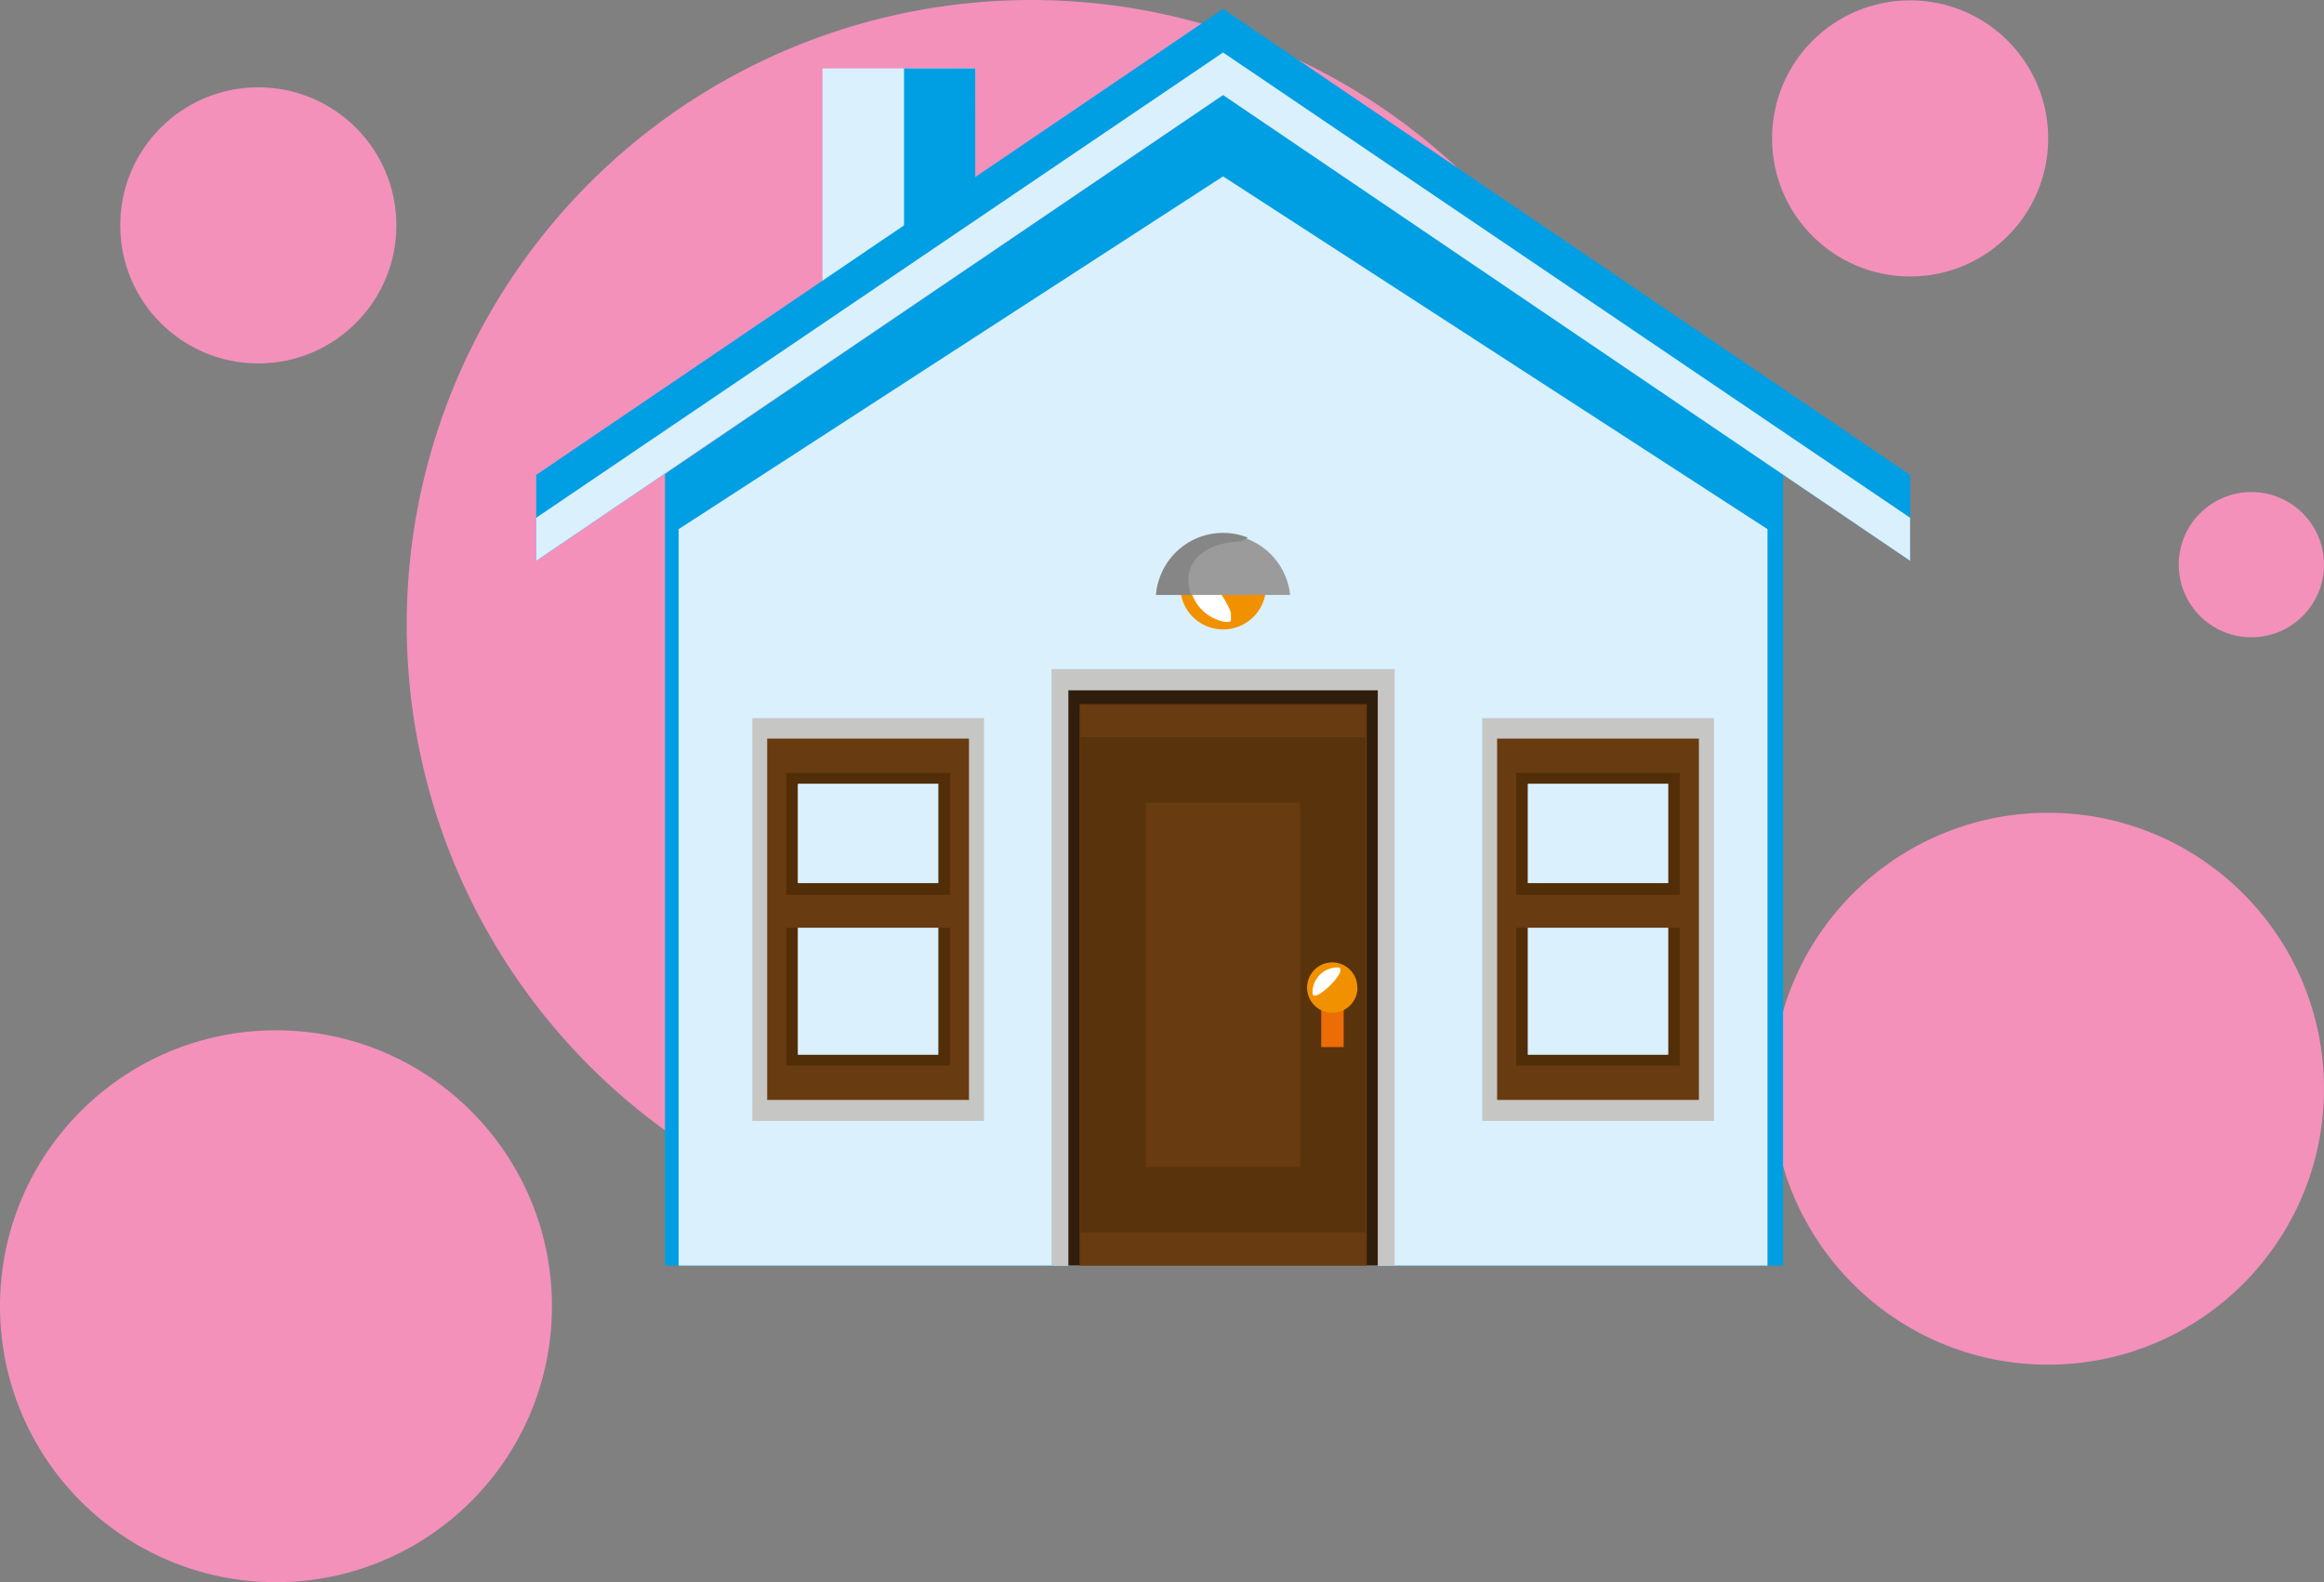
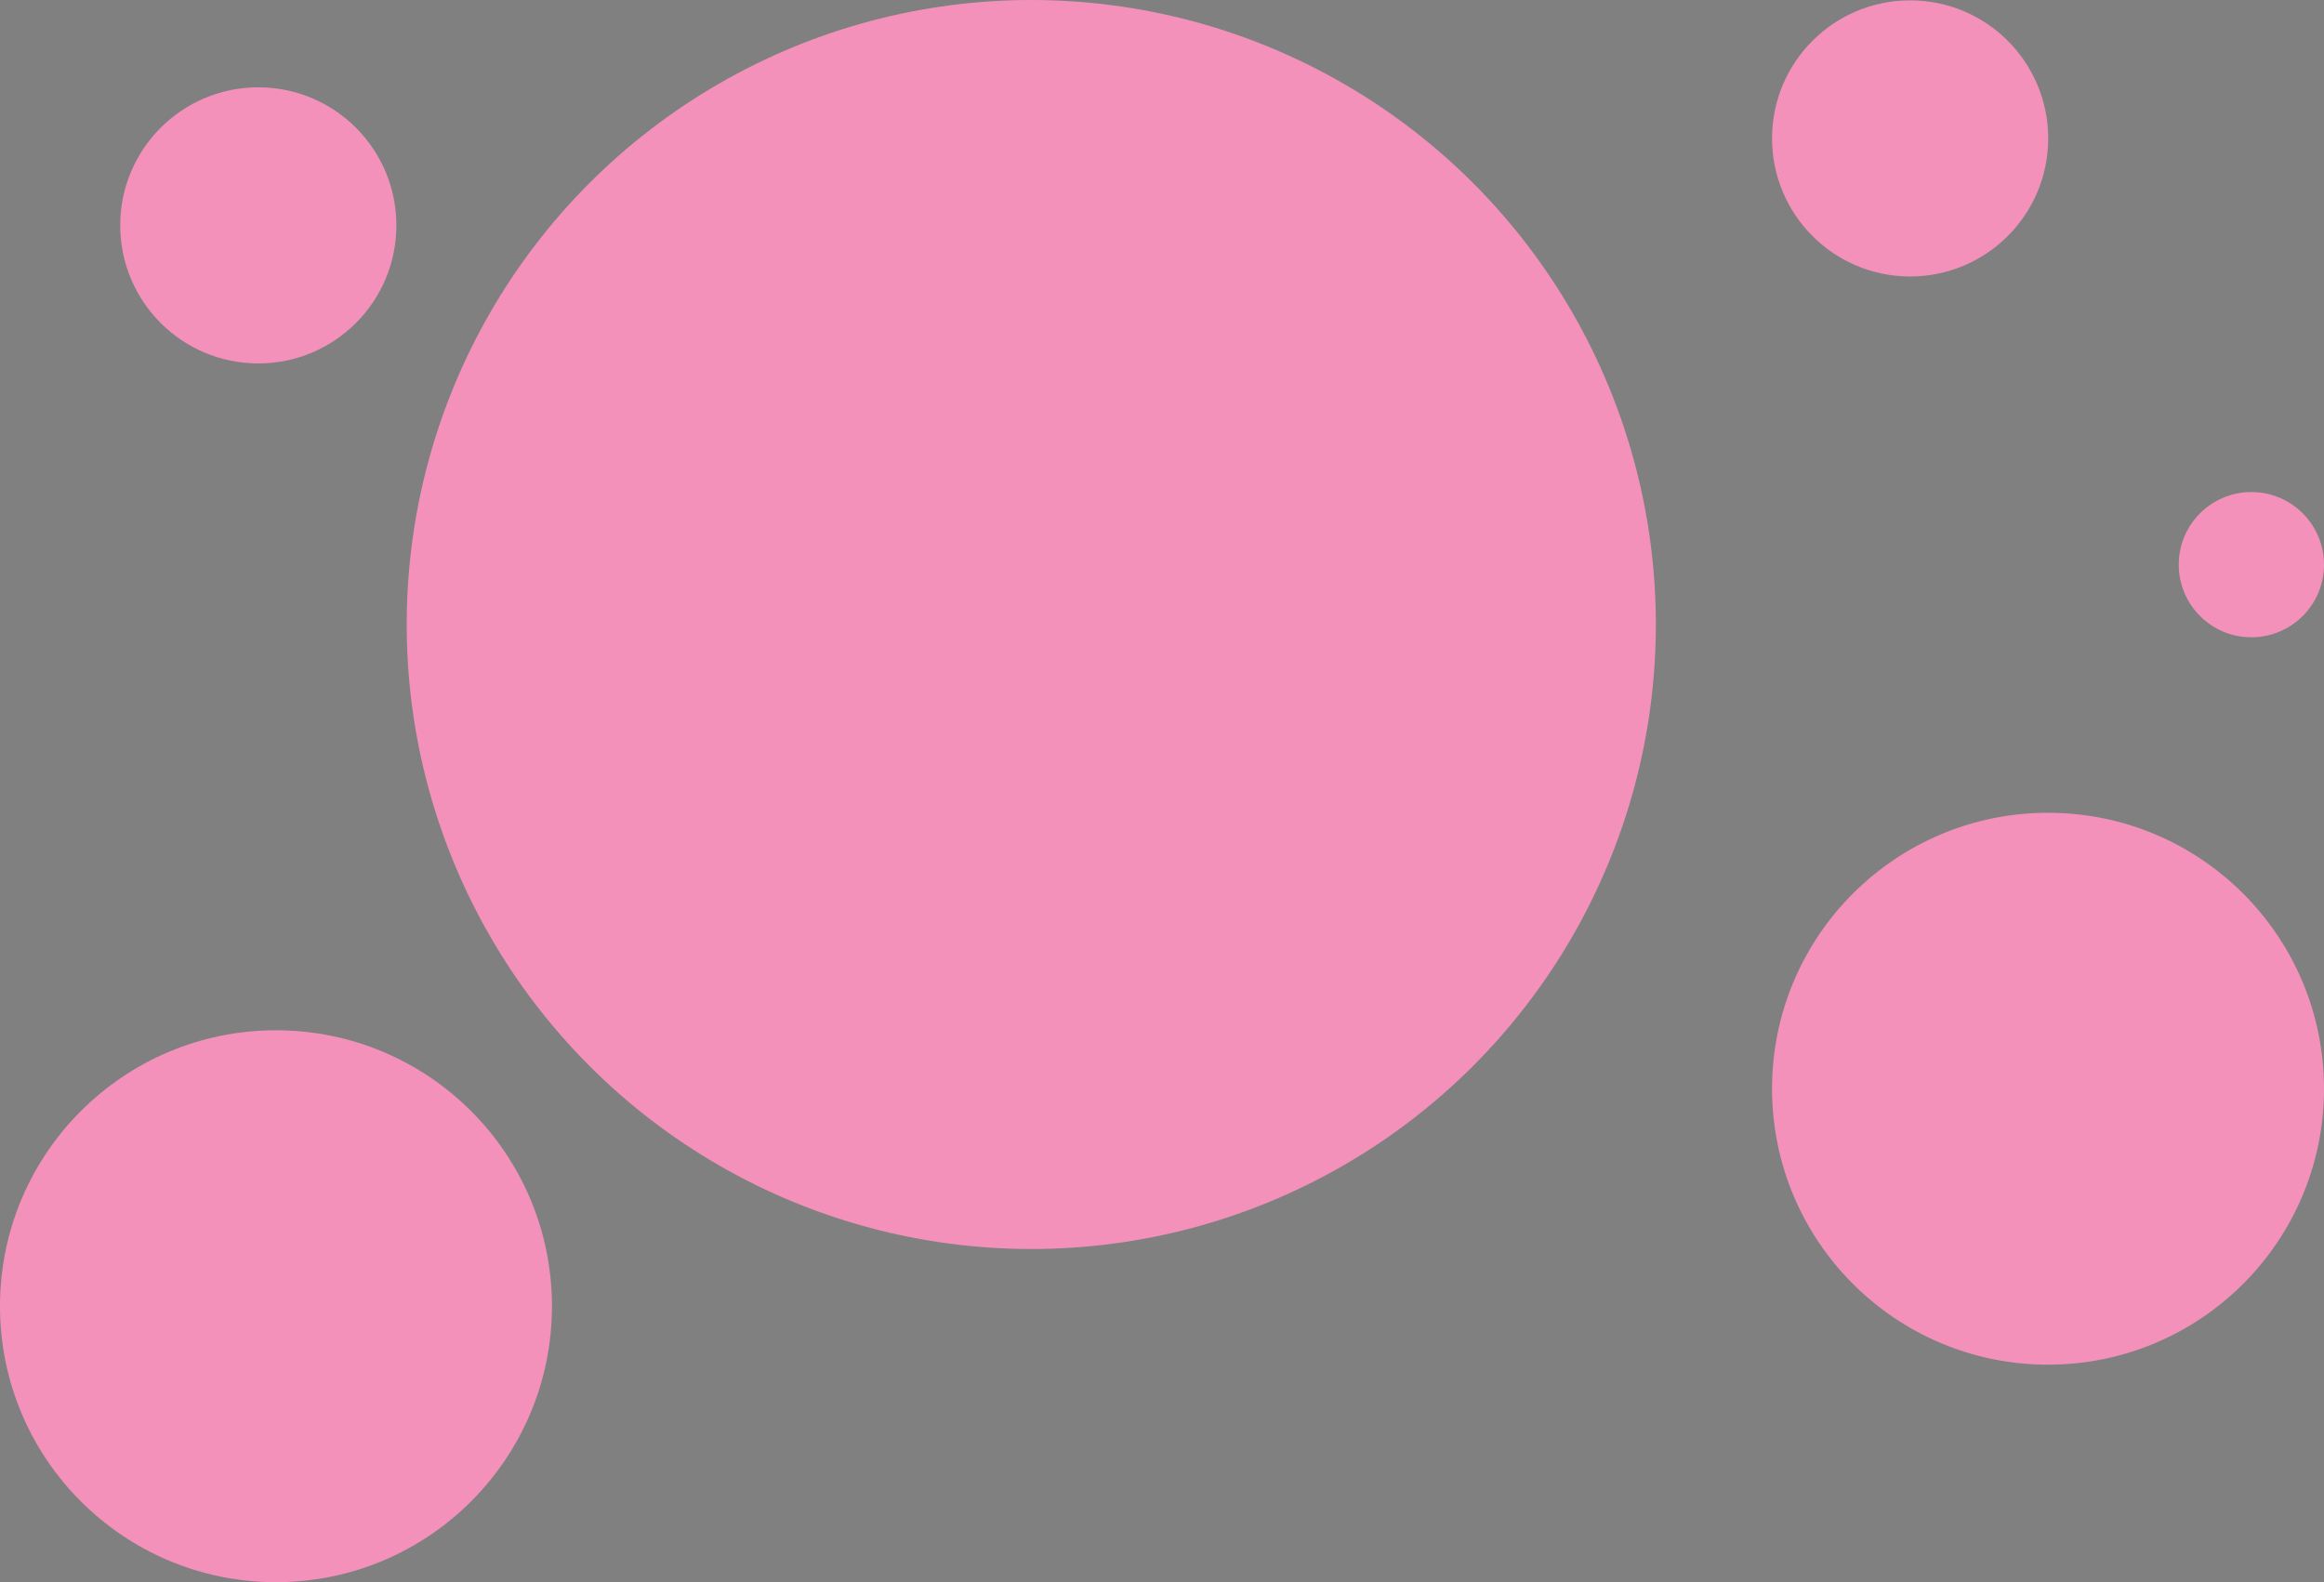
<svg xmlns="http://www.w3.org/2000/svg" id="Vrstva_1" data-name="Vrstva 1" viewBox="0 0 132.8 90.42">
  <rect x="0" y="0" width="132.8" height="90.42" fill="#808080" stroke="none" />
  <defs>
    <clipPath id="clip-path">
-       <rect x="30.64" y="0.51" width="78.51" height="71.82" fill="none" />
-     </clipPath>
+       </clipPath>
    <clipPath id="clip-path-3">
      <rect x="74.98" y="55.29" width="1.61" height="1.61" fill="none" />
    </clipPath>
    <clipPath id="clip-path-4">
      <rect x="67.93" y="32.5" width="2.41" height="3.05" fill="none" />
    </clipPath>
  </defs>
  <g id="Group_5018" data-name="Group 5018">
    <circle id="Ellipse_699" data-name="Ellipse 699" cx="117.03" cy="62.22" r="15.77" fill="#f391bb" />
    <circle id="Ellipse_700" data-name="Ellipse 700" cx="109.15" cy="7.91" r="7.89" fill="#f391bb" />
    <circle id="Ellipse_701" data-name="Ellipse 701" cx="58.93" cy="35.69" r="35.69" fill="#f391bb" />
    <circle id="Ellipse_702" data-name="Ellipse 702" cx="15.77" cy="74.65" r="15.77" fill="#f391bb" />
    <circle id="Ellipse_703" data-name="Ellipse 703" cx="14.76" cy="12.88" r="7.89" fill="#f391bb" />
    <circle id="Ellipse_704" data-name="Ellipse 704" cx="128.65" cy="32.27" r="4.15" fill="#f391bb" />
    <g id="Group_3366" data-name="Group 3366">
      <g clip-path="url(#clip-path)">
        <g id="Group_3433" data-name="Group 3433">
          <path id="Path_5146" data-name="Path 5146" d="M55.73,3.91H47V18.74l8.71-5.49Z" fill="#daf0fd" />
          <path id="Path_5147" data-name="Path 5147" d="M51.66,3.91V15.82l4.07-2.57V3.91Z" fill="#009fe3" />
          <path id="Path_5148" data-name="Path 5148" d="M38,27.09V72.33h63.89V27.09L69.89,5.43Z" fill="#009fe3" />
          <path id="Path_5149" data-name="Path 5149" d="M38.78,30.24V72.33H101V30.24L69.89,10.08Z" fill="#daf0fd" />
          <path id="Path_5150" data-name="Path 5150" d="M69.89.51,30.64,27.14v4.91L69.89,5.43l39.26,26.62V27.14Z" fill="#009fe3" />
          <path id="Path_5151" data-name="Path 5151" d="M30.64,29.59v2.46L69.89,5.43l39.26,26.62V29.59L69.89,3Z" fill="#daf0fd" />
          <rect id="Rectangle_2203" data-name="Rectangle 2203" x="60.09" y="38.24" width="19.6" height="34.09" fill="#c6c6c5" />
          <rect id="Rectangle_2204" data-name="Rectangle 2204" x="61.05" y="39.45" width="17.68" height="32.88" fill="#311d0c" />
          <rect id="Rectangle_2205" data-name="Rectangle 2205" x="61.69" y="40.24" width="16.41" height="32.09" fill="#683b11" />
          <rect id="Rectangle_2206" data-name="Rectangle 2206" x="63.61" y="44" width="12.56" height="24.57" fill="none" stroke="#59330b" stroke-miterlimit="10" stroke-width="3.74" />
          <rect id="Rectangle_2207" data-name="Rectangle 2207" x="75.5" y="56.48" width="1.28" height="3.36" fill="#ec6d05" />
          <g id="Group_3432" data-name="Group 3432">
            <g clip-path="url(#clip-path)">
              <g id="Group_3431" data-name="Group 3431">
-                 <path id="Path_5152" data-name="Path 5152" d="M77.57,56.48A1.44,1.44,0,1,1,76.13,55h0a1.43,1.43,0,0,1,1.43,1.44h0" fill="#f29100" />
+                 <path id="Path_5152" data-name="Path 5152" d="M77.57,56.48A1.44,1.44,0,1,1,76.13,55h0a1.43,1.43,0,0,1,1.43,1.44" fill="#f29100" />
                <g id="Group_3427" data-name="Group 3427">
                  <g id="Group_3426" data-name="Group 3426">
                    <g clip-path="url(#clip-path-3)">
                      <g id="Group_3425" data-name="Group 3425">
                        <path id="Path_5153" data-name="Path 5153" d="M75,56.73a1.43,1.43,0,0,1,1.44-1.44h0c.79,0-1.44,2.23-1.44,1.44" fill="#fff" />
                      </g>
                    </g>
                  </g>
                </g>
                <rect id="Rectangle_2209" data-name="Rectangle 2209" x="42.99" y="41.04" width="13.24" height="23.02" fill="#c6c6c5" />
                <rect id="Rectangle_2210" data-name="Rectangle 2210" x="43.84" y="42.21" width="11.53" height="20.65" fill="#683b11" />
                <rect id="Rectangle_2211" data-name="Rectangle 2211" x="44.93" y="44.17" width="9.35" height="16.73" fill="#512e07" />
                <rect id="Rectangle_2212" data-name="Rectangle 2212" x="45.59" y="44.8" width="8.03" height="15.48" fill="#daf0fd" />
                <path id="Path_5154" data-name="Path 5154" d="M53.62,44.8h-8V60.28Z" fill="#daf0fd" />
                <rect id="Rectangle_2213" data-name="Rectangle 2213" x="45.16" y="50.47" width="8.85" height="1.88" fill="#512e07" />
                <rect id="Rectangle_2214" data-name="Rectangle 2214" x="44.3" y="51.14" width="10.5" height="1.88" fill="#683b11" />
                <rect id="Rectangle_2215" data-name="Rectangle 2215" x="84.7" y="41.04" width="13.24" height="23.02" fill="#c6c6c5" />
                <rect id="Rectangle_2216" data-name="Rectangle 2216" x="85.55" y="42.21" width="11.53" height="20.65" fill="#683b11" />
                <rect id="Rectangle_2217" data-name="Rectangle 2217" x="86.64" y="44.17" width="9.35" height="16.73" fill="#512e07" />
-                 <rect id="Rectangle_2218" data-name="Rectangle 2218" x="87.3" y="44.8" width="8.03" height="15.48" fill="#daf0fd" />
                <path id="Path_5155" data-name="Path 5155" d="M95.33,44.8h-8V60.28Z" fill="#daf0fd" />
                <rect id="Rectangle_2219" data-name="Rectangle 2219" x="86.87" y="50.47" width="8.85" height="1.88" fill="#512e07" />
                <rect id="Rectangle_2220" data-name="Rectangle 2220" x="86.01" y="51.14" width="10.49" height="1.88" fill="#683b11" />
                <path id="Path_5156" data-name="Path 5156" d="M70.26,31.1a2.45,2.45,0,1,1-2.79,2.06,2.46,2.46,0,0,1,2.79-2.06h0" fill="#f29100" />
                <g id="Group_3430" data-name="Group 3430">
                  <g id="Group_3429" data-name="Group 3429">
                    <g clip-path="url(#clip-path-4)">
                      <g id="Group_3428" data-name="Group 3428">
                        <path id="Path_5157" data-name="Path 5157" d="M70,35.54A2.45,2.45,0,0,1,68,32.75c.2-1.34,3.4,3,2.06,2.79" fill="#fff" />
                      </g>
                    </g>
                  </g>
                </g>
                <path id="Path_5158" data-name="Path 5158" d="M73.72,34a3.85,3.85,0,0,0-7.66,0Z" fill="#9c9b9b" />
                <path id="Path_5159" data-name="Path 5159" d="M70.92,30.9c.15,0,.27-.11.4-.17a3.84,3.84,0,0,0-5,2.15A3.63,3.63,0,0,0,66.06,34h2c-.61-1.75.66-3,2.87-3.06" fill="#868686" />
              </g>
            </g>
          </g>
        </g>
      </g>
    </g>
  </g>
</svg>